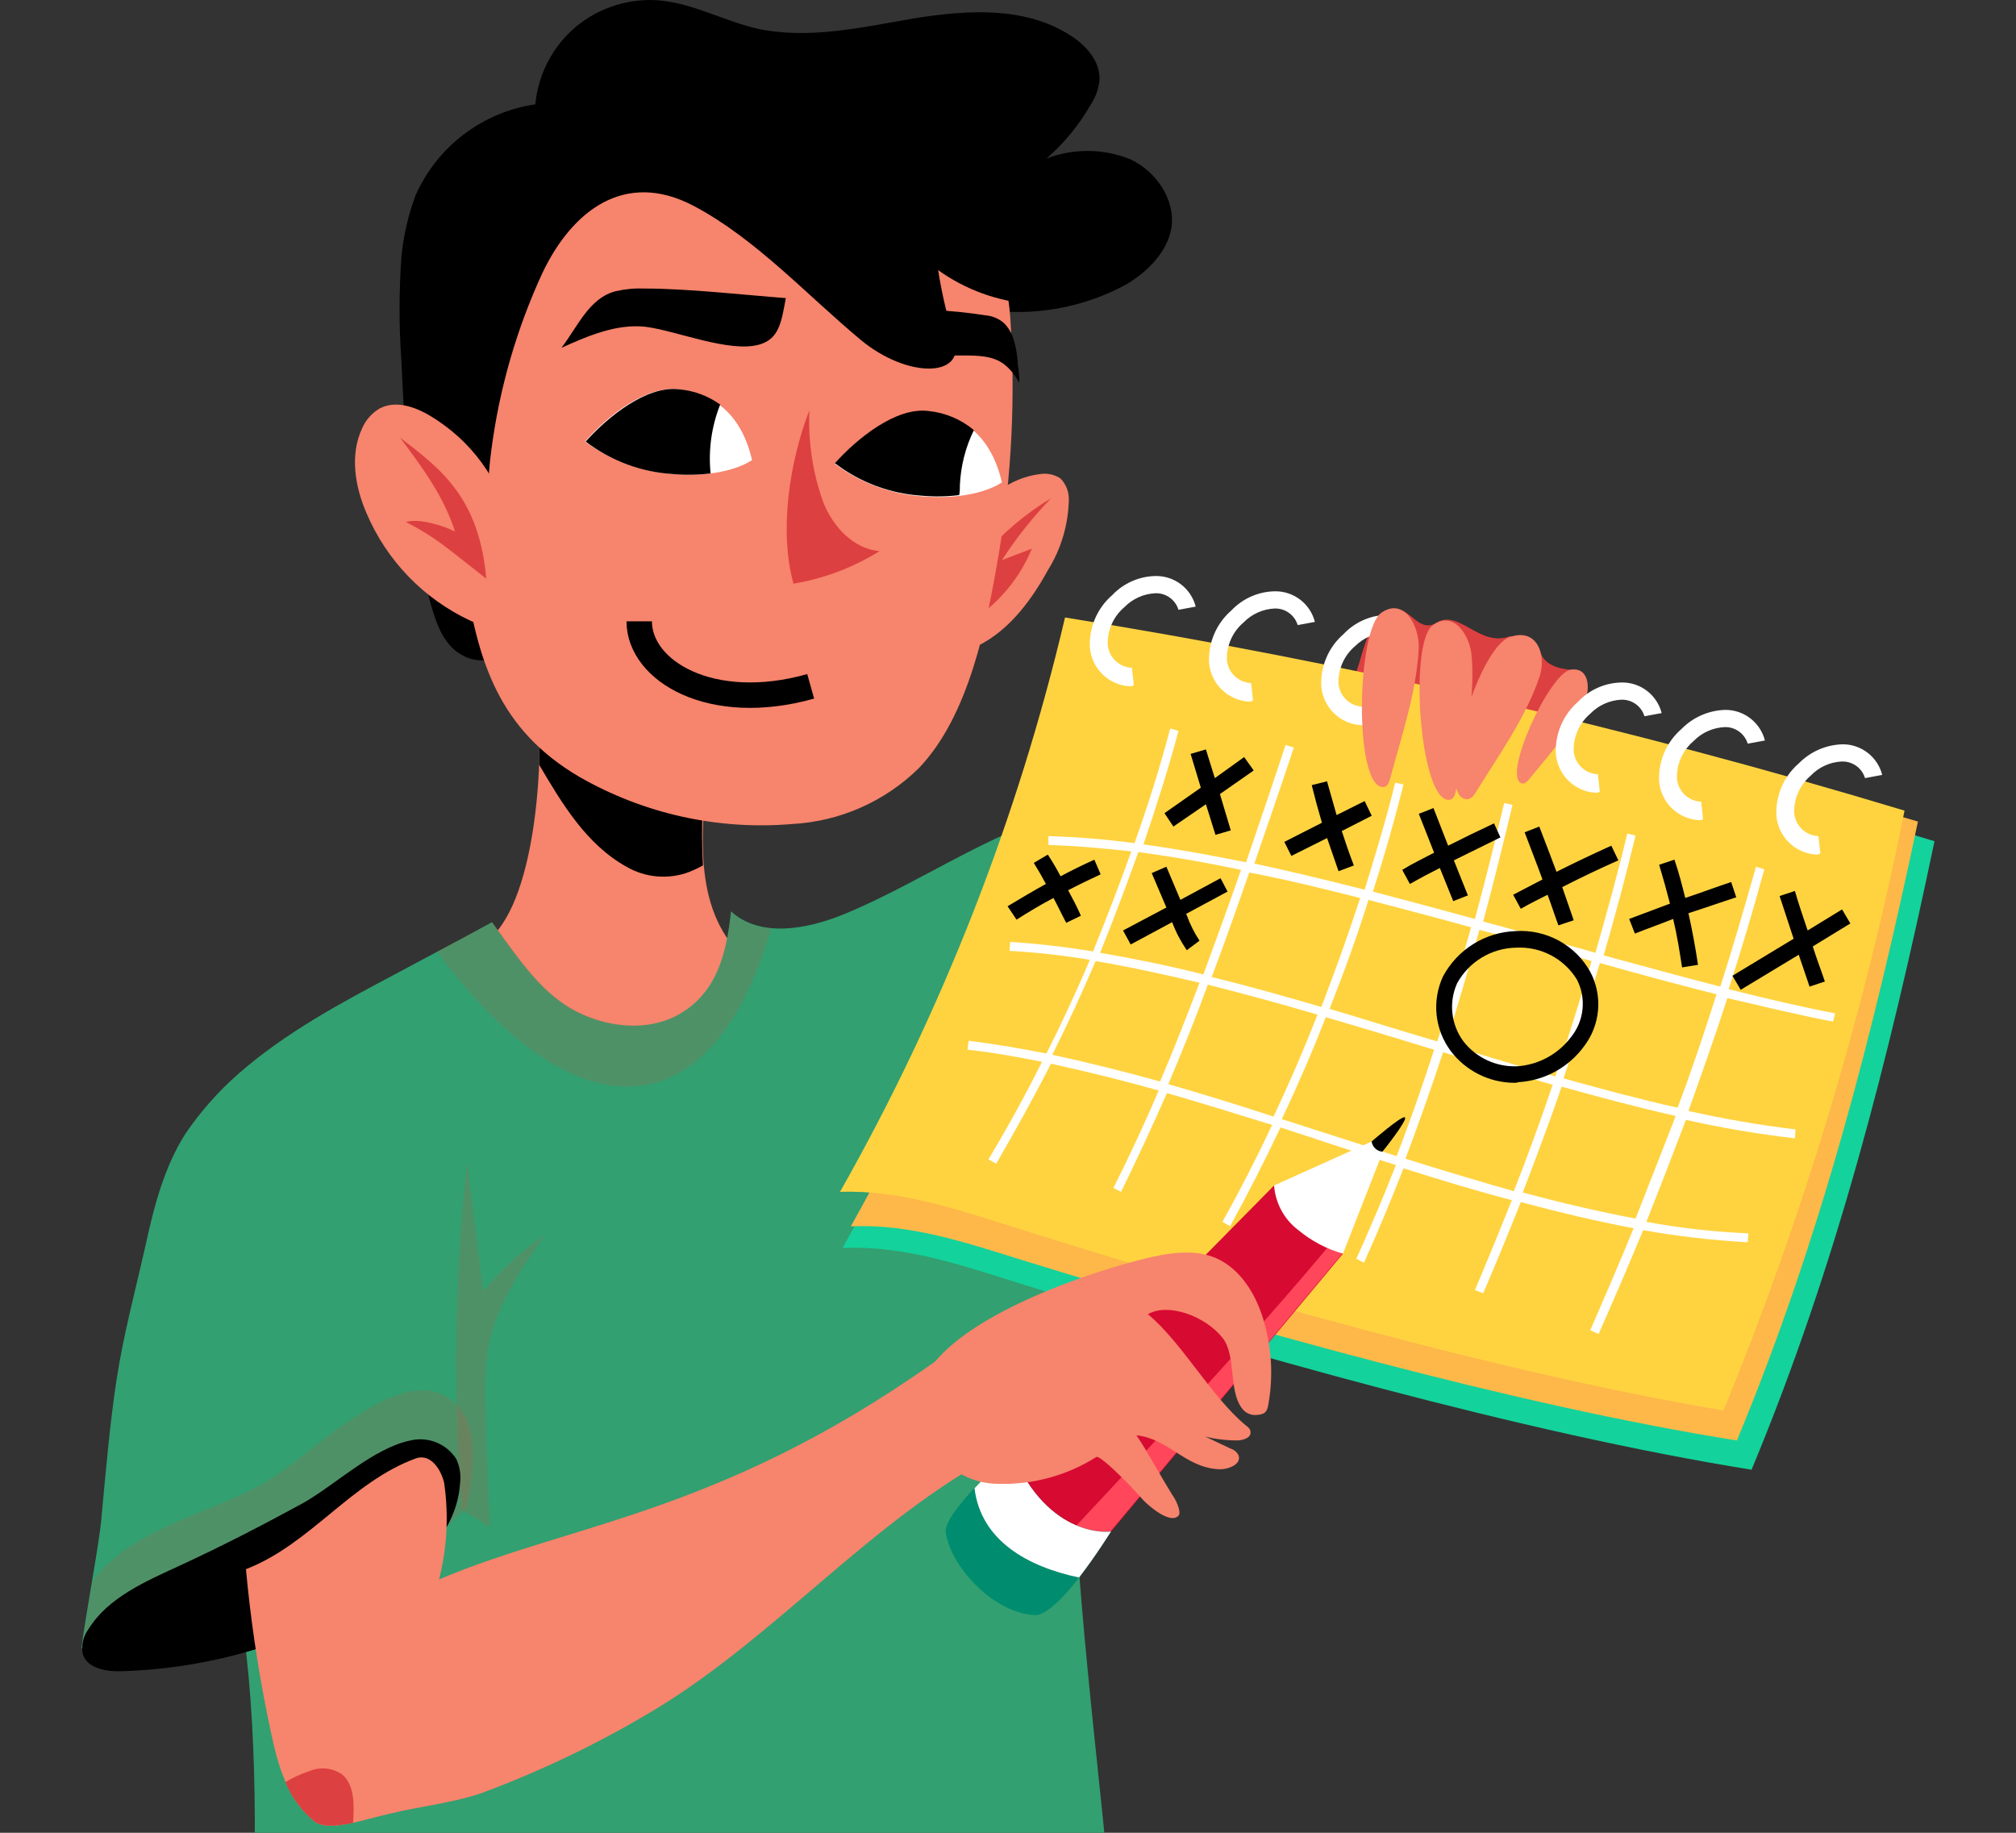
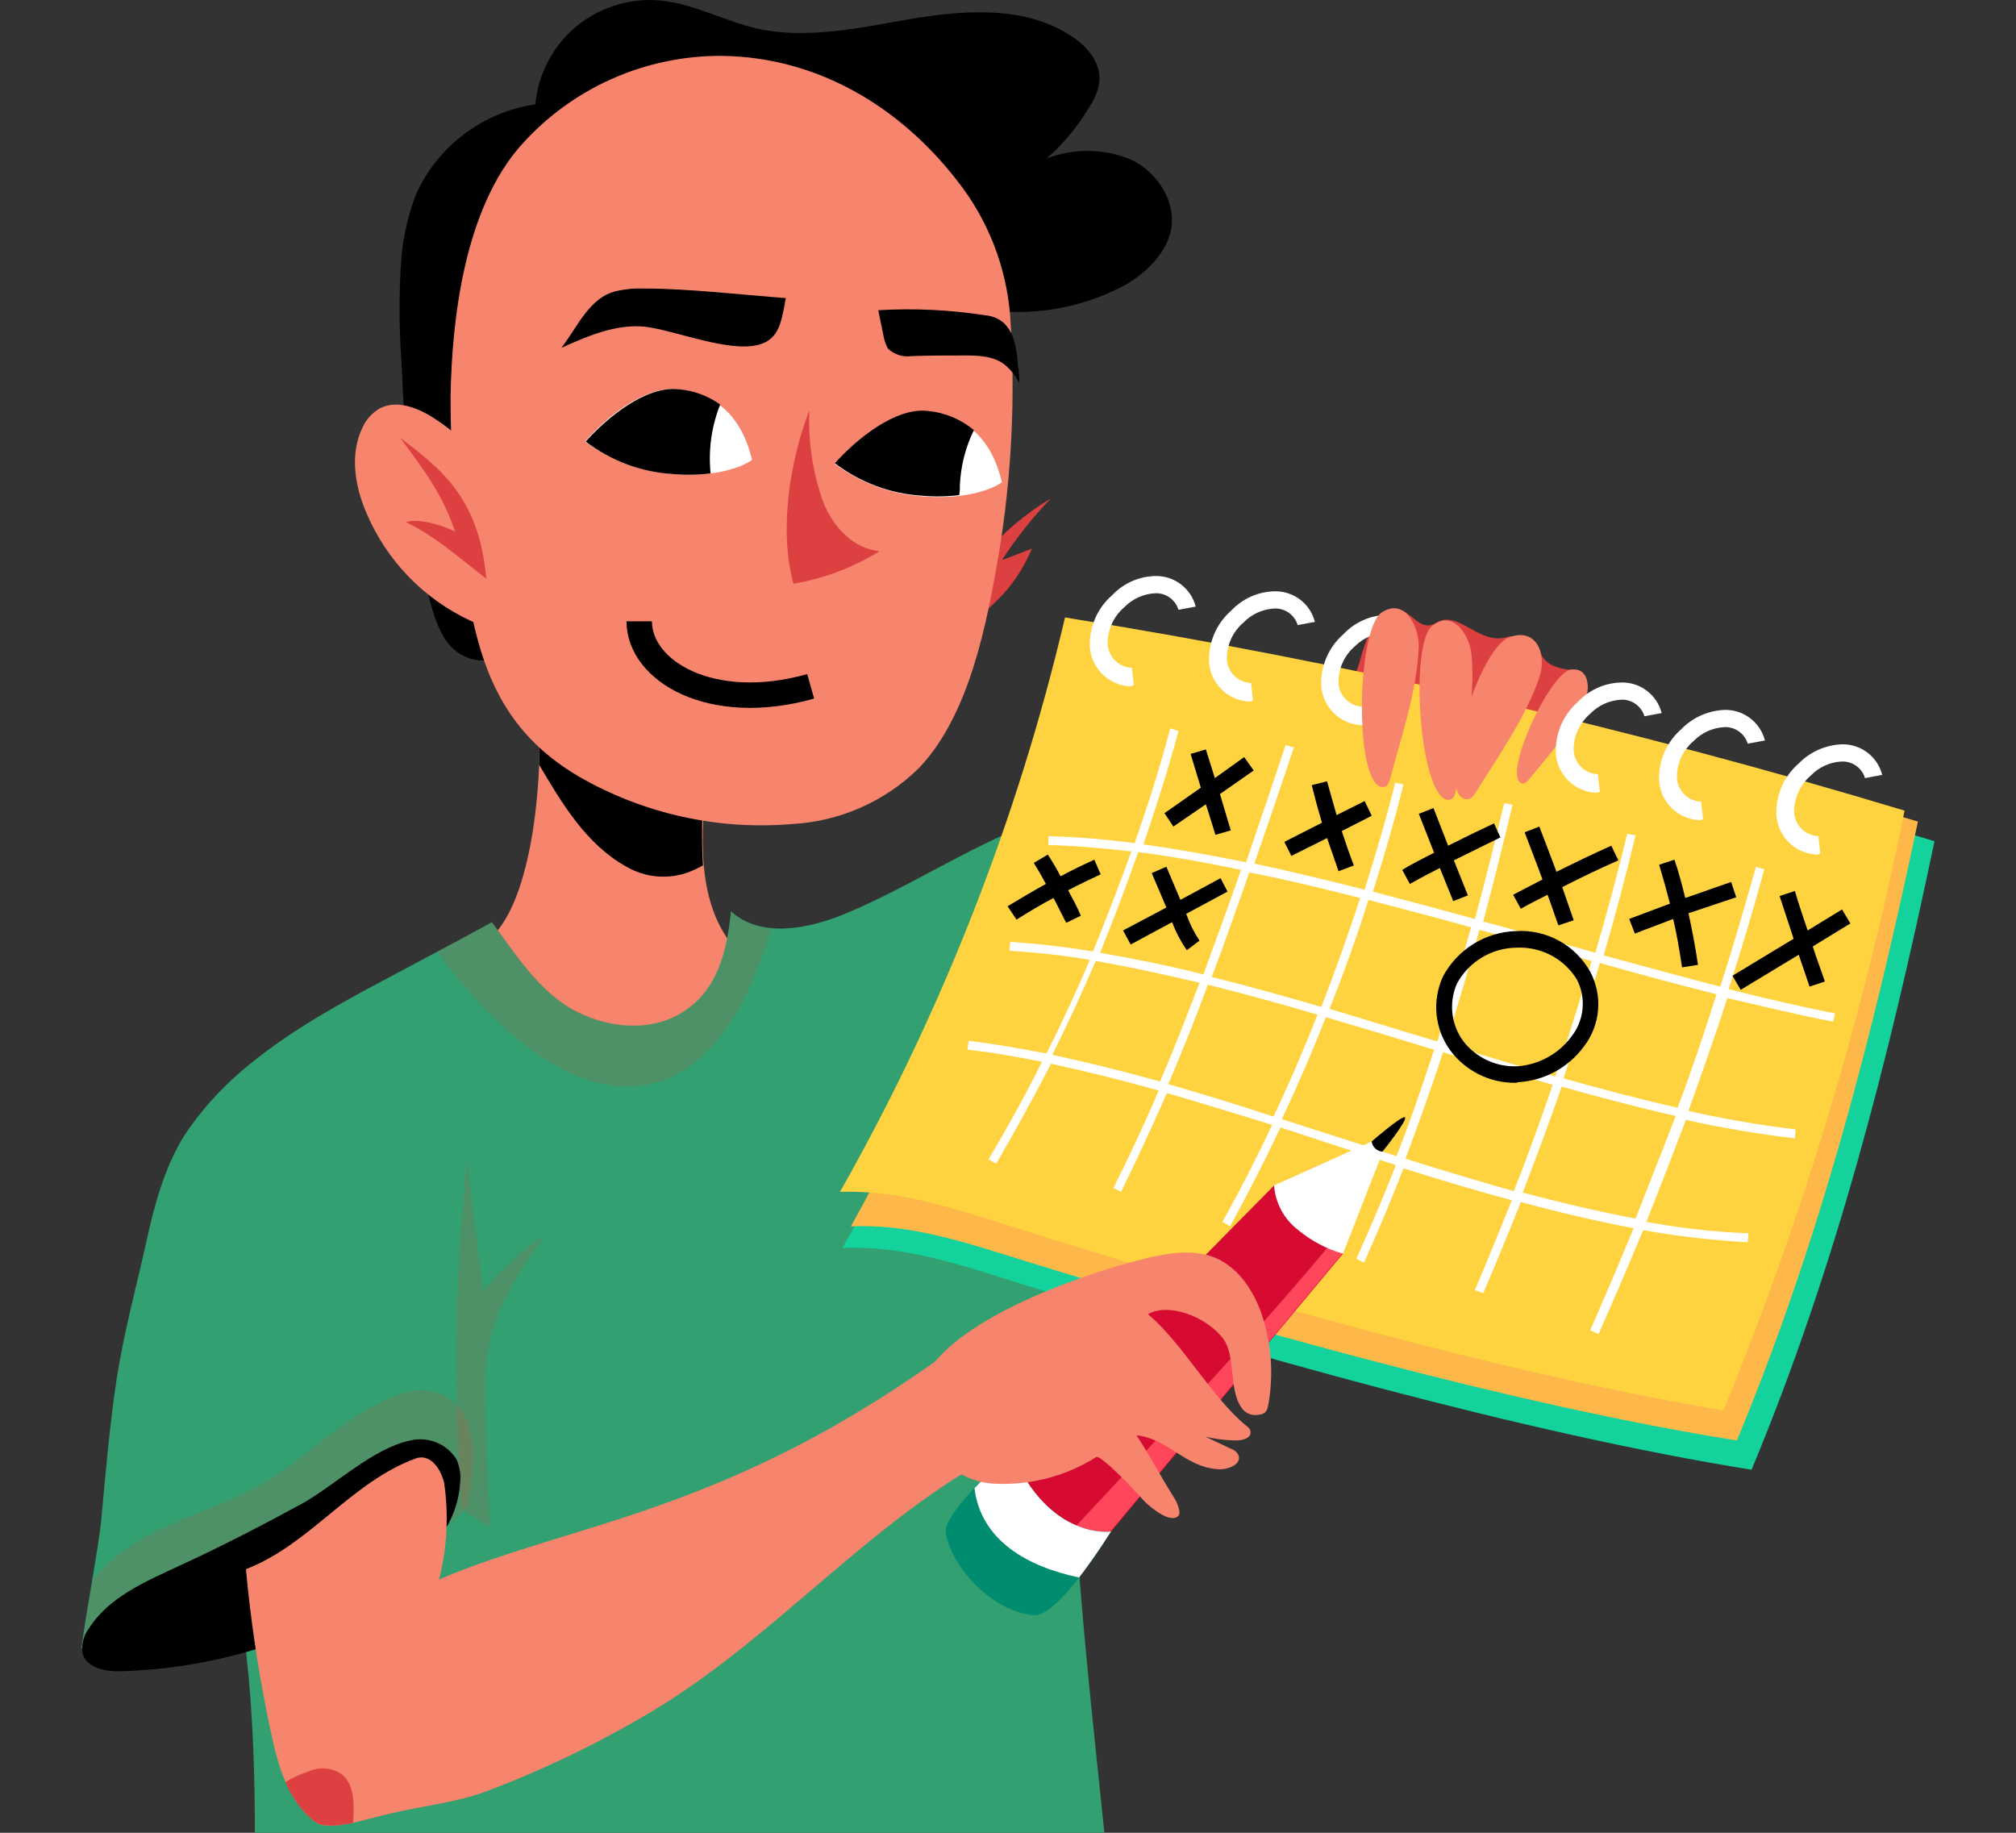
<svg xmlns="http://www.w3.org/2000/svg" width="363" height="330" viewBox="0 0 363 330" fill="none">
  <rect x="0" y="0" width="363" height="330" fill="#333333" stroke="none" />
  <g clip-path="url(#clip0_4260_15932)">
-     <path d="M187.294 85.355C188.575 85.152 189.886 85.439 190.966 86.159C191.918 87.145 192.453 88.462 192.457 89.833C192.391 94.383 191.081 98.828 188.67 102.687C185.457 108.54 181.096 114.279 174.897 116.806C174.011 117.256 172.995 117.377 172.028 117.149C171.45 116.865 170.95 116.445 170.571 115.926C170.191 115.406 169.944 114.802 169.85 114.165C168.244 107.507 172.26 100.391 175.015 94.537C176.089 92.073 177.785 89.93 179.938 88.32C182.091 86.71 184.626 85.688 187.294 85.355Z" fill="#F7846C" />
    <path d="M189.247 89.718C185.949 93.136 182.989 96.864 180.408 100.851C182.245 100.163 183.967 99.475 185.802 98.785C183.245 104.982 178.567 110.068 172.605 113.133C172.95 113.019 174.097 106.361 174.442 105.443C175.08 103.649 175.887 101.919 176.853 100.277C180.379 96.104 184.566 92.537 189.247 89.718Z" fill="#DD4040" />
    <path d="M108.212 31.066C120.494 31.754 130.595 40.477 141.608 45.757C146.826 48.166 152.24 50.124 157.791 51.61C165.162 54.004 172.793 55.506 180.522 56.086C188.301 56.608 196.067 54.896 202.904 51.151C206.692 48.855 210.25 45.297 210.939 40.936C211.627 35.887 208.184 30.836 203.478 28.656C198.66 26.724 193.29 26.682 188.443 28.54C191.598 25.787 194.274 22.529 196.361 18.898C197.23 17.591 197.78 16.1 197.969 14.542C198.198 11.094 195.559 8.115 192.573 6.279C184.426 1.108 174.095 1.797 164.684 3.289C155.272 4.903 145.516 7.192 136.22 5.126C130.364 3.749 124.856 0.649 118.772 0.075C113.339 -0.373 107.945 1.316 103.736 4.781C99.542 8.302 96.903 13.332 96.391 18.784C91.7 19.472 87.26 21.338 83.486 24.209C79.712 27.079 76.728 30.86 74.813 35.197C73.513 38.711 72.665 42.376 72.288 46.103C71.829 52.448 71.829 58.817 72.288 65.161C72.976 79.853 73.665 94.66 77.568 108.777C78.6 112.449 79.978 116.353 83.421 118.074C86.87 119.91 91.34 118.533 94.21 115.778C96.825 112.827 98.677 109.281 99.606 105.448C105.918 83.984 103.392 60.914 105.918 38.647C106.115 35.982 106.899 33.394 108.212 31.066Z" fill="black" />
    <path d="M126.92 141.827C126.46 151.354 124.742 165.587 135.643 173.851C117.509 209.425 86.289 197.954 86.289 170.294C96.272 165.357 97.767 138.155 96.963 128.859C107.178 138.27 115.442 145.156 126.92 141.827Z" fill="#F7846C" />
    <path d="M97.075 137.693C101.208 144.693 105.569 152.04 112.8 156.057C114.506 157.049 116.412 157.647 118.378 157.806C120.345 157.965 122.322 157.681 124.164 156.975C124.989 156.639 125.793 156.256 126.574 155.828C126.298 151.161 126.375 146.48 126.803 141.824C115.325 145.153 107.061 138.375 96.961 128.97C97.184 131.872 97.222 134.786 97.075 137.693Z" fill="black" />
    <path d="M131.625 164.093C136.904 168.914 145.282 167.306 151.826 164.667C167.779 158.124 182.241 146.762 199.344 144.702C201.993 164.124 208.136 182.906 217.478 200.139C211.624 210.356 201.524 217.242 196.589 227.909C193.26 234.911 192.915 242.944 192.915 250.751C193.03 284.265 197.966 316.862 200.836 351.066C180.062 345.555 153.317 347.506 132.084 351.409C110.85 355.311 89.961 360.936 68.497 362.662C60.578 363.235 52.429 363.35 44.739 360.939C46.231 341.197 46.574 313.996 43.935 294.483C31.774 297.352 27.177 296.55 14.666 296.779C15.24 291.844 17.88 277.841 18.225 273.708C19.027 265.216 19.717 256.829 20.979 248.458C22.249 240.195 24.427 232.159 26.258 224.01C27.75 217.124 29.587 210.122 33.375 204.154C36.08 200.168 39.282 196.542 42.902 193.364C51.394 185.904 61.495 180.51 71.481 175.23C77.22 172.13 82.959 169.146 88.584 166.048C92.715 171.675 96.733 177.984 102.701 181.543C108.668 184.991 116.589 186.019 122.557 182.461C129.1 178.555 130.821 171.667 131.625 164.093Z" fill="#32A071" />
    <path d="M62.644 286.559C70.67 282.932 77.919 277.787 83.992 271.407C84.599 268.689 84.983 265.925 85.141 263.144C85.255 258.788 84.566 254.192 80.663 251.666C74.924 247.88 67.232 252.936 62.413 256.143C56.905 259.815 52.084 264.636 46.231 267.736C36.704 272.785 25.571 274.852 17.995 283C17.538 283.468 17.113 283.967 16.724 284.494C15.92 289.198 15.116 294.019 14.771 296.545C24.872 296.315 29.809 296.774 37.728 295.511C46 292.527 54.609 290.347 62.644 286.559ZM86.862 181.193C94.666 189.342 106.718 198.639 118.769 194.736C125.541 192.558 130.478 186.473 133.69 180.389C135.835 176.167 137.565 171.746 138.856 167.19C136.175 167.054 133.622 166 131.625 164.206C130.821 171.782 129.214 178.668 122.671 182.456C116.704 186.014 108.899 184.981 102.815 181.538C96.848 178.089 92.833 171.666 88.698 166.043C85.37 167.764 82.041 169.6 78.716 171.323C81.207 174.792 83.928 178.089 86.862 181.193Z" fill="#EA4335" fill-opacity="0.16" />
    <path d="M181.898 57.004C182.875 71.306 182.182 85.674 179.832 99.816C177.654 112.441 174.553 128.74 165.485 138.267C159.363 144.313 151.237 147.906 142.645 148.367C129.299 149.503 115.925 146.54 104.308 139.873C89.839 131.381 85.944 119.099 83.648 103.145C81.95 92.671 81.107 82.076 81.127 71.466C81.358 57.004 83.768 37.721 93.638 26.36C98.181 21.194 103.78 17.065 110.058 14.253C116.336 11.441 123.145 10.011 130.023 10.061C147.355 10.29 162.16 19.357 172.376 32.567C177.914 39.586 181.231 48.098 181.902 57.013" fill="#F7846C" />
-     <path d="M173.173 32.099C162.958 18.899 148.151 9.374 130.82 9.143C123.688 9.237 116.653 10.805 110.156 13.748C103.659 16.691 97.842 20.946 93.068 26.246C83.196 37.608 79.984 57.58 79.753 72.042C79.639 79.273 81.476 85.928 82.28 93.159C82.968 93.504 83.655 93.963 84.345 94.308C84.919 94.537 86.296 95.341 86.984 94.882C87.559 94.537 87.674 93.159 87.674 92.704C87.864 91.412 87.94 90.106 87.903 88.802C87.922 86.19 88.114 83.583 88.476 80.997C89.91 69.996 93 59.276 97.642 49.2C103.038 37.838 112.563 30.607 124.845 37.04C135.978 42.893 145.275 53.108 154.916 61.143C163.296 68.143 173.739 68.029 171.904 61.257C170.585 57.132 169.587 52.911 168.919 48.632C173.839 52.161 179.638 54.267 185.677 54.716C193.597 54.945 203.926 51.73 208.402 44.733C209.397 43.276 209.967 41.57 210.048 39.807C210.129 38.044 209.718 36.294 208.861 34.751" fill="black" />
    <path d="M78.254 75.369C75.27 73.416 71.482 71.92 68.384 73.532C66.942 74.375 65.814 75.663 65.169 77.204C62.992 81.91 63.899 87.535 65.974 92.355C69.6 100.91 76.264 107.82 84.683 111.752C86.861 112.785 89.503 113.475 91.454 112.212C92.573 111.363 93.347 110.138 93.632 108.763C94.648 104.779 94.448 100.581 93.059 96.711C90.191 87.649 86.403 80.647 78.254 75.369Z" fill="#F7846C" />
    <path d="M87.551 104.185C86.281 89.38 79.057 84.22 72.055 78.82C76.073 84.214 79.859 89.264 81.927 95.7C79.861 94.667 75.614 93.289 73.089 93.977C78.598 96.847 80.204 98.453 87.551 104.192V104.185ZM145.74 73.874C145.482 79.534 146.341 85.189 148.267 90.518C149.987 94.765 153.545 98.781 158.365 99.241C153.632 102.183 148.369 104.171 142.872 105.092C140.233 95.571 142.184 83.06 145.74 73.874Z" fill="#DD4040" />
    <path d="M150.334 83.518C154.236 79.042 161.236 73.418 167.092 74.107C172.947 74.797 178.345 78.009 180.405 86.847C180.405 86.847 176.049 90.175 166.057 89.373C160.363 88.968 154.905 86.936 150.334 83.518ZM105.34 79.5C109.244 75.024 116.244 69.399 122.098 70.089C127.951 70.778 133.351 73.991 135.413 82.828C135.413 82.828 131.057 86.157 121.065 85.353C115.378 84.916 109.928 82.888 105.34 79.5Z" fill="white" />
    <path d="M172.832 87.424C172.975 83.958 173.835 80.559 175.356 77.441C173.014 75.482 170.133 74.28 167.093 73.993C161.237 73.303 154.237 79.042 150.335 83.404C154.876 86.876 160.351 88.915 166.058 89.257C168.275 89.458 170.507 89.42 172.715 89.143C172.812 88.575 172.851 87.999 172.832 87.424ZM129.675 72.846C127.485 71.264 124.905 70.312 122.213 70.092C116.36 69.403 109.359 75.142 105.457 79.503C109.999 82.976 115.473 85.014 121.18 85.357C123.435 85.555 125.705 85.517 127.952 85.242C127.522 81.032 128.113 76.78 129.675 72.846Z" fill="black" />
    <path d="M115.098 111.869C115.098 120.823 128.068 128.627 145.973 123.578" stroke="black" stroke-width="4.579" stroke-linejoin="round" />
    <path d="M141.496 53.675C140.693 57.922 140.348 61.022 136.675 62.055C131.281 63.547 121.756 59.53 116.245 58.84C111.074 58.263 105.916 60.441 101.092 62.628C104.076 58.726 106.141 53.553 110.962 52.413C112.656 52.033 114.393 51.879 116.127 51.954C123.821 51.954 133.922 53.101 141.496 53.675ZM183.506 68.941C182.898 67.704 182.037 66.609 180.979 65.726C178.914 64.006 175.93 64.006 173.405 64.006C170.305 64.006 167.207 64.006 164.107 64.12C163.341 64.23 162.56 64.162 161.824 63.924C161.089 63.685 160.417 63.281 159.861 62.742C159.563 62.158 159.332 61.542 159.172 60.906C158.827 59.185 158.484 57.579 158.139 55.856C164.581 55.472 171.045 55.78 177.422 56.775C178.65 56.867 179.816 57.35 180.75 58.152C181.641 59.038 182.276 60.148 182.587 61.365C182.992 62.784 183.223 64.246 183.275 65.721C183.48 66.781 183.557 67.862 183.506 68.941Z" fill="black" />
    <path d="M236.763 142.743C233.434 140.908 231.024 137.579 228.499 134.71C225.515 131.381 222.531 126.446 222.531 121.854C222.531 120.248 223.45 119.099 225.056 119.789C228.385 121.28 234.812 127.363 238.371 127.707C241.819 128.052 243.765 122.542 244.798 119.215C245.513 116.531 246.473 113.919 247.667 111.411C248.341 110.8 249.15 110.357 250.027 110.117C250.904 109.878 251.826 109.849 252.717 110.033C254.668 111.067 256.165 113.707 258.686 112.1C262.703 109.69 266.376 116.456 271.656 114.625C273.262 114.051 272.574 116.921 274.066 117.723C275.558 118.525 276.82 115.429 277.279 117.15C277.852 119.674 280.727 120.478 282.905 120.598C283.824 120.598 282.791 125.535 283.02 126.453C283.582 129.299 283.566 132.228 282.973 135.067C282.381 137.906 281.224 140.597 279.571 142.981C277.886 145.343 275.751 147.349 273.289 148.885C270.827 150.421 268.086 151.456 265.224 151.932C260.155 152.575 255.006 151.862 250.303 149.867C245.56 147.956 241.023 145.571 236.759 142.75" fill="#DD4040" />
    <path d="M315.382 264.631C330.648 228.017 340.175 190.37 348.324 151.46C301.151 137.122 243.189 123.112 194.293 115.995C185.229 154.036 170.897 190.625 151.711 224.701C162.73 224.242 172.83 227.687 183.388 231.015C223.331 243.519 273.948 257.983 315.382 264.631Z" fill="#14D29B" />
    <path d="M312.743 259.367C327.779 223.212 337.306 186.139 345.341 147.926C299.314 134.038 242.844 120.494 195.211 113.608C186.146 151.085 172.013 187.151 153.203 220.809C163.991 220.35 173.747 223.679 184.078 226.893C223.102 238.928 272.342 252.931 312.743 259.367Z" fill="#FDB849" />
    <path d="M310.333 253.963C324.631 219.088 335.547 182.92 342.93 145.958C293.38 130.987 242.879 119.369 191.768 111.18C183.253 147.404 169.61 182.226 151.252 214.594C161.926 214.251 171.796 217.579 182.013 220.792C220.921 233.074 270.046 247.191 310.333 253.963Z" fill="#FFD340" />
    <path d="M262.129 142.403C262.014 143.091 261.784 143.895 260.98 144.009C255.702 144.583 253.635 116.118 257.882 112.675C261.67 109.691 264.768 114.397 264.998 118.301C265.686 126.449 263.506 134.827 262.129 142.403Z" fill="#F7846C" />
    <path d="M265.681 142.744C265.338 143.32 264.762 144.015 263.96 143.893C258.221 143.089 266.026 116.806 271.765 114.739C276.814 112.902 278.422 117.953 277.273 121.636C274.863 129.086 269.701 136.203 265.681 142.744ZM275.208 140.45C274.863 140.793 274.52 141.252 273.937 141.024C270.489 139.646 278.988 121.282 282.776 120.592C286.105 120.019 286.448 123.921 285.301 126.447C282.784 131.725 278.651 136.203 275.208 140.45Z" fill="#F7846C" />
    <path d="M330.075 183.95L330.42 182.458C324.45 181.309 318.023 179.817 311.252 178.102C313.568 170.962 315.71 163.767 317.678 156.524L316.187 156.065C314.121 163.296 312.054 170.526 309.76 177.643C302.988 175.921 295.986 173.97 288.755 172.017C290.842 164.871 292.755 157.676 294.494 150.438L293.002 150.095C291.279 157.326 289.328 164.434 287.263 171.557C284.967 170.87 282.673 170.287 280.377 169.606C275.899 168.336 271.423 167.082 267.062 165.933C269.127 158.244 270.85 151.128 272.342 144.93L270.85 144.585C269.358 150.783 267.635 157.9 265.57 165.475C259.372 163.753 253.29 162.147 247.206 160.539C249.271 154.112 251.107 147.685 252.714 141.256L251.222 140.913C249.616 147.447 247.665 153.881 245.714 160.196C238.942 158.473 232.283 156.867 225.858 155.489C228.268 148.487 230.678 141.486 232.972 134.599L231.48 134.139C229.185 141.142 226.774 148.144 224.364 155.259C218.051 153.997 211.855 152.848 205.885 152.046C208.181 145.274 210.361 138.503 212.198 131.615L210.706 131.156C208.869 138.158 206.689 145.044 204.279 151.816C199.139 151.126 193.968 150.702 188.784 150.545V152.151C193.489 152.266 198.54 152.725 203.706 153.299C201.528 159.382 199.228 165.35 196.809 171.32C191.868 170.489 186.887 169.914 181.887 169.597L181.773 171.203C186.619 171.481 191.447 172.018 196.235 172.812C193.825 178.551 191.186 184.173 188.431 189.691C183.724 188.773 179.018 187.969 174.428 187.395L174.197 189.001C178.553 189.461 183.036 190.272 187.628 191.179C184.644 197.147 181.431 203 177.987 208.74L179.365 209.544C182.813 203.576 186.136 197.606 189.236 191.524C195.549 192.9 202.09 194.508 208.633 196.345C206.109 202.313 203.353 208.166 200.484 213.905L201.862 214.593C204.731 208.74 207.488 202.772 210.125 196.806C216.438 198.641 222.75 200.592 229.063 202.543C226.285 208.463 223.3 214.282 220.111 219.991L221.489 220.793C224.701 214.94 227.685 209.086 230.564 203.006C233.319 203.924 235.96 204.728 238.599 205.647L251.338 209.778C249.16 215.404 246.748 221.031 244.224 226.657L245.601 227.347C248.126 221.72 250.536 215.983 252.716 210.36C259.25 212.426 265.686 214.377 272.229 216.099C270.051 221.494 267.873 226.888 265.572 232.282L267.064 232.855C269.391 227.414 271.648 221.942 273.835 216.442C280.721 218.279 287.493 219.891 294.151 221.149C291.626 227.347 288.987 233.431 286.346 239.513L287.838 240.203C290.585 233.996 293.264 227.759 295.873 221.494C302.098 222.596 308.384 223.323 314.696 223.672L314.811 222.065C308.648 221.811 302.512 221.121 296.447 220C298.868 213.898 301.24 207.776 303.563 201.636C310.043 203.088 316.594 204.198 323.191 204.962L323.305 203.356C316.824 202.58 310.388 201.469 304.022 200.028C306.433 193.256 308.843 186.484 311.023 179.712C317.45 181.195 323.991 182.801 330.075 183.95ZM279.687 171.095C281.983 171.784 284.279 172.365 286.584 173.046C284.524 180.008 282.342 186.934 280.041 193.82C273.507 191.985 266.842 189.918 260.299 187.967C262.595 180.85 264.546 173.964 266.383 167.423C270.85 168.57 275.331 169.833 279.687 171.095ZM264.882 166.964C263.045 173.498 261.094 180.395 258.798 187.508C258.11 187.279 257.528 187.165 256.847 186.934C250.994 185.212 245.255 183.377 239.401 181.654C241.926 175.227 244.336 168.684 246.402 162.027C252.485 163.635 258.684 165.241 264.882 166.964ZM244.917 161.684C242.756 168.286 240.421 174.83 237.916 181.309C231.259 179.358 224.716 177.523 218.175 175.915C220.585 169.603 222.765 163.29 224.946 157.092C231.48 158.355 238.138 159.961 244.91 161.684H244.917ZM204.974 153.418C210.944 154.222 217.026 155.255 223.455 156.633C221.277 162.945 218.977 169.143 216.683 175.456C210.368 173.85 204.056 172.587 198.088 171.554C200.498 165.554 202.791 159.507 204.967 153.418H204.974ZM189.48 189.918C192.235 184.409 194.874 178.665 197.284 173.038C203.368 174.071 209.566 175.449 215.993 176.941C213.697 182.91 211.403 188.878 208.876 194.728C202.46 192.933 195.993 191.329 189.481 189.918H189.48ZM210.368 195.198C212.895 189.23 215.305 183.261 217.485 177.293C223.914 178.899 230.569 180.741 237.227 182.687C234.803 188.899 232.161 195.024 229.308 201.051C223.102 198.986 216.676 197.035 210.354 195.198H210.368ZM238.719 204.037C236.08 203.233 233.439 202.314 230.8 201.51C233.669 195.428 236.308 189.35 238.719 183.146C244.572 184.869 250.427 186.595 256.281 188.426C256.969 188.657 257.551 188.771 258.232 189C256.164 195.312 253.985 201.741 251.46 208.168C247.32 206.79 242.959 205.413 238.711 204.037H238.719ZM253.066 208.627C255.459 202.286 257.716 195.895 259.838 189.459C266.372 191.41 273.037 193.477 279.58 195.312C277.402 201.741 275.104 208.053 272.579 214.48C266.046 212.619 259.538 210.668 253.059 208.627H253.066ZM294.501 219.415C287.843 218.145 280.957 216.548 274.186 214.711C276.596 208.398 279.006 202.084 281.186 195.653C288.188 197.604 295.074 199.441 301.732 200.933C299.314 207.135 296.904 213.333 294.494 219.415H294.501ZM302.077 199.45C295.419 197.958 288.533 196.122 281.531 194.17C283.832 187.284 286.014 180.358 288.074 173.396C295.047 175.373 302.049 177.249 309.077 179.023C306.89 185.901 304.594 192.787 302.069 199.445L302.077 199.45Z" fill="white" />
    <path d="M224.022 136.315L218.742 140.103L217.134 134.938L214.381 135.742L216.218 141.824L209.674 146.416L211.281 148.826L217.134 144.809L218.857 150.318L221.612 149.514L219.661 142.973L225.743 138.725L224.022 136.315ZM245.715 144.234L240.666 146.76C240.092 144.693 239.518 142.742 238.945 140.677L236.19 141.364C236.748 143.637 237.36 145.895 238.027 148.138L231.255 151.586L232.525 154.111L238.954 150.897C239.642 152.848 240.332 154.915 241.019 156.866L243.775 155.832C242.971 153.766 242.283 151.701 241.597 149.635L246.991 146.88L245.715 144.234ZM269.014 148.252C266.239 149.548 263.484 150.887 260.75 152.269L258.111 145.497L255.471 146.53L258.226 153.532C256.275 154.565 254.323 155.483 252.487 156.63L253.864 159.155C255.638 158.154 257.437 157.197 259.258 156.286L261.669 162.255L264.308 161.222L261.783 154.91C264.538 153.532 267.41 152.155 270.163 150.777L269.014 148.252ZM290.133 152.269C286.81 153.769 283.519 155.338 280.262 156.975C279.248 154.251 278.215 151.535 277.163 148.826L274.524 149.859C275.557 152.614 276.702 155.485 277.737 158.353C276.016 159.271 274.18 160.19 272.457 161.106L273.835 163.633C275.441 162.714 277.049 161.91 278.655 161.106C279.345 162.943 279.926 164.78 280.606 166.617L283.362 165.698C282.672 163.747 281.984 161.682 281.296 159.73C284.618 158.03 287.986 156.422 291.397 154.91L290.133 152.269ZM312.63 161.565L311.712 158.812C308.957 159.73 306.202 160.763 303.448 161.682C302.873 159.386 302.299 157.09 301.497 154.785L298.742 155.703C299.445 158.022 300.096 160.357 300.693 162.705C298.283 163.624 295.758 164.542 293.348 165.46L294.381 168.099C296.676 167.181 298.971 166.377 301.267 165.46C301.956 168.328 302.414 171.198 302.873 174.183L305.742 173.724C305.283 170.624 304.709 167.525 304.022 164.426C306.891 163.516 309.761 162.484 312.63 161.565ZM333.174 166.272L331.682 163.747L325.484 167.535C324.682 165.125 323.878 162.829 323.19 160.418L320.435 161.337C321.239 163.861 322.155 166.502 322.959 169.027L311.941 175.693L313.433 178.218L323.878 171.905C324.566 173.857 325.148 175.693 325.829 177.644L328.584 176.726C327.894 174.661 327.092 172.593 326.406 170.413L333.174 166.272ZM197.049 154.794C194.988 155.719 192.959 156.715 190.965 157.779C190.269 156.439 189.502 155.136 188.669 153.875L186.145 155.369C186.915 156.605 187.641 157.868 188.323 159.155C186.027 160.426 183.731 161.796 181.426 163.173L183.034 165.584C185.212 164.206 187.51 162.829 189.691 161.682C190.494 163.173 191.183 164.665 191.985 166.157L194.626 164.887C193.937 163.281 193.134 161.789 192.33 160.297C194.281 159.264 196.233 158.346 198.184 157.427L197.049 154.794ZM219.775 158.122L212.544 162.025L210.019 156.057L207.378 157.204L210.019 163.402L202.215 167.535L203.592 170.06L211.054 166.043C211.726 167.826 212.613 169.522 213.693 171.092L215.982 169.372C215.036 167.938 214.265 166.396 213.686 164.78L213.571 164.551L221.033 160.533L219.775 158.122ZM272.688 194.967C270.462 194.958 268.268 194.436 266.277 193.44C264.286 192.445 262.552 191.003 261.21 189.228C259.791 187.321 258.914 185.066 258.671 182.702C258.429 180.338 258.83 177.952 259.832 175.797C261.109 173.412 262.989 171.404 265.285 169.974C267.581 168.544 270.213 167.741 272.916 167.647C275.621 167.474 278.319 168.072 280.697 169.372C283.075 170.673 285.034 172.622 286.347 174.993C287.463 177.106 287.948 179.496 287.744 181.877C287.541 184.258 286.658 186.53 285.2 188.424C283.823 190.298 282.049 191.846 280.006 192.956C277.962 194.067 275.699 194.714 273.377 194.851C273.16 194.946 272.924 194.985 272.688 194.967ZM273.031 170.633C270.841 170.662 268.699 171.273 266.824 172.403C264.948 173.532 263.406 175.14 262.357 177.062C261.606 178.748 261.316 180.604 261.518 182.439C261.72 184.274 262.406 186.022 263.506 187.505C264.655 188.978 266.14 190.153 267.838 190.933C269.536 191.712 271.395 192.072 273.261 191.983C275.152 191.843 276.991 191.299 278.654 190.388C280.317 189.477 281.766 188.221 282.902 186.703C284.056 185.266 284.768 183.525 284.951 181.691C285.134 179.857 284.782 178.009 283.935 176.372C282.803 174.522 281.192 173.012 279.273 172.002C277.353 170.992 275.197 170.519 273.031 170.633Z" fill="black" />
    <path d="M203.474 123.577C201.625 123.483 199.873 122.722 198.543 121.434C197.213 120.146 196.396 118.419 196.243 116.574C196.154 114.804 196.47 113.036 197.166 111.405C197.862 109.774 198.92 108.323 200.26 107.162C201.279 106.083 202.506 105.221 203.868 104.628C205.229 104.035 206.696 103.724 208.18 103.713C209.811 103.709 211.396 104.249 212.685 105.247C213.974 106.245 214.893 107.644 215.297 109.224L212.197 109.797C211.931 108.916 211.382 108.147 210.636 107.608C209.889 107.069 208.986 106.79 208.066 106.813C205.937 106.906 203.924 107.809 202.44 109.338C201.462 110.167 200.686 111.208 200.169 112.381C199.652 113.554 199.408 114.829 199.456 116.11C199.559 117.209 200.057 118.234 200.858 118.994C201.659 119.754 202.709 120.197 203.812 120.243L204.157 123.341C203.961 123.492 203.721 123.575 203.474 123.577ZM224.938 126.326C223.089 126.234 221.337 125.473 220.007 124.185C218.677 122.898 217.86 121.171 217.707 119.326C217.618 117.555 217.934 115.787 218.63 114.156C219.326 112.526 220.384 111.075 221.724 109.913C222.743 108.834 223.97 107.972 225.331 107.379C226.692 106.787 228.158 106.476 229.643 106.465C231.273 106.46 232.859 106.999 234.148 107.997C235.437 108.996 236.356 110.396 236.759 111.975L233.661 112.549C233.394 111.667 232.846 110.898 232.099 110.358C231.352 109.819 230.449 109.54 229.528 109.563C227.399 109.656 225.386 110.56 223.902 112.09C222.924 112.919 222.148 113.959 221.631 115.132C221.113 116.305 220.869 117.58 220.916 118.861C221.02 119.96 221.518 120.985 222.319 121.744C223.12 122.504 224.169 122.947 225.272 122.992L225.617 126.092C225.422 126.242 225.184 126.324 224.938 126.326ZM245.139 130.577C243.29 130.485 241.538 129.724 240.208 128.436C238.878 127.148 238.061 125.422 237.908 123.577C237.819 121.806 238.135 120.038 238.831 118.407C239.527 116.776 240.585 115.325 241.925 114.164C242.944 113.085 244.171 112.223 245.532 111.63C246.893 111.037 248.359 110.726 249.844 110.716L249.729 113.814C247.574 113.935 245.536 114.833 243.99 116.34C243.013 117.17 242.237 118.21 241.72 119.383C241.204 120.556 240.96 121.831 241.007 123.112C241.11 124.211 241.608 125.236 242.409 125.995C243.21 126.755 244.26 127.198 245.363 127.243L245.707 130.343C245.598 130.577 245.368 130.577 245.139 130.577ZM287.376 142.743C285.527 142.65 283.775 141.889 282.445 140.602C281.115 139.314 280.298 137.587 280.145 135.743C280.057 133.972 280.373 132.204 281.069 130.573C281.765 128.942 282.824 127.491 284.164 126.33C285.183 125.251 286.41 124.389 287.771 123.796C289.131 123.204 290.598 122.893 292.082 122.882C293.713 122.877 295.298 123.416 296.587 124.414C297.876 125.413 298.795 126.812 299.199 128.392L296.099 128.965C295.833 128.084 295.284 127.315 294.538 126.776C293.791 126.237 292.888 125.958 291.968 125.982C289.839 126.074 287.826 126.978 286.342 128.506C285.364 129.336 284.588 130.376 284.071 131.549C283.554 132.722 283.31 133.997 283.358 135.278C283.461 136.377 283.959 137.402 284.76 138.162C285.561 138.921 286.611 139.365 287.714 139.409L288.059 142.509C287.869 142.671 287.625 142.755 287.376 142.743ZM305.971 147.68C304.122 147.586 302.37 146.825 301.04 145.537C299.71 144.249 298.893 142.523 298.74 140.678C298.651 138.907 298.966 137.139 299.662 135.509C300.358 133.878 301.416 132.428 302.756 131.267C304.847 129.13 307.689 127.893 310.677 127.818C312.307 127.814 313.892 128.354 315.181 129.352C316.469 130.35 317.388 131.749 317.792 133.329L314.694 133.902C314.427 133.021 313.878 132.252 313.131 131.712C312.385 131.173 311.482 130.894 310.561 130.918C308.432 131.011 306.419 131.914 304.934 133.443C303.957 134.272 303.18 135.313 302.664 136.486C302.147 137.659 301.903 138.934 301.951 140.215C302.054 141.314 302.552 142.339 303.353 143.099C304.154 143.859 305.203 144.302 306.307 144.348L306.65 147.446C306.561 147.533 306.454 147.599 306.337 147.639C306.219 147.68 306.094 147.694 305.971 147.68ZM327.09 153.876C325.241 153.784 323.489 153.023 322.159 151.735C320.829 150.448 320.012 148.721 319.859 146.876C319.77 145.105 320.086 143.337 320.782 141.706C321.478 140.075 322.536 138.624 323.876 137.463C325.966 135.327 328.807 134.09 331.795 134.015C333.425 134.01 335.011 134.549 336.3 135.547C337.589 136.546 338.508 137.945 338.911 139.525L335.813 140.099C335.546 139.217 334.997 138.448 334.251 137.909C333.504 137.37 332.601 137.091 331.68 137.115H331.566C329.477 137.23 327.509 138.132 326.057 139.64C325.078 140.469 324.299 141.51 323.781 142.684C323.262 143.858 323.017 145.134 323.065 146.417C323.168 147.516 323.666 148.54 324.467 149.3C325.268 150.06 326.317 150.504 327.421 150.549L327.765 153.648C327.571 153.794 327.334 153.875 327.09 153.876Z" fill="white" />
    <path d="M250.305 140.219C250.076 140.909 249.846 141.711 249.044 141.711C243.764 141.825 244.223 113.246 248.813 110.262C252.831 107.622 255.47 112.558 255.47 116.461C255.126 124.61 252.256 132.759 250.305 140.219Z" fill="#F7846C" />
    <path d="M88.24 274.976C87.895 267.745 87.552 260.399 87.435 253.168C87.226 249.485 87.418 245.791 88.009 242.15C89.503 234.802 93.864 228.49 98.109 222.292C93.973 225.203 90.231 228.637 86.976 232.508C86.288 226.424 85.37 219.653 84.107 209.095C81.851 229.948 81.543 250.967 83.188 271.877" fill="#EA4335" fill-opacity="0.16" />
    <path d="M32.455 281.854C26.257 284.724 19.485 287.593 15.928 293.332C15.461 293.969 15.13 294.695 14.952 295.464C14.774 296.234 14.755 297.031 14.895 297.808C15.697 300.449 19.251 301.022 22.01 300.908C37.764 300.415 53.131 295.911 66.659 287.822C74.463 283.118 82.268 276.23 82.843 267.048C83.027 265.56 82.788 264.05 82.154 262.691C81.293 261.347 80.034 260.304 78.553 259.707C77.073 259.111 75.442 258.99 73.89 259.363C67.233 260.74 60.459 267.283 54.607 270.616C47.262 274.623 39.924 278.411 32.455 281.854Z" fill="black" />
    <path d="M229.418 213.445L241.814 225.727L197.279 279.097L178.57 264.98L229.418 213.445Z" fill="#D70A32" />
    <path d="M192.799 275.771L197.155 279.099L241.688 225.738L239.737 223.787C224.821 241.683 208.753 258.67 192.799 275.771Z" fill="#FF465A" />
    <path d="M241.812 225.729L250.305 204.036L229.412 213.447C229.524 215.019 229.971 216.549 230.722 217.935C231.473 219.321 232.512 220.53 233.768 221.482C236.126 223.44 238.865 224.887 241.812 225.729Z" fill="white" />
    <path d="M200.031 275.77C200.031 275.77 188.897 277.378 182.126 261.431C182.126 261.431 169.615 272.45 170.303 276.007C171.335 282.32 178.911 290.355 186.257 290.814C190.734 291.036 200.031 275.77 200.031 275.77Z" fill="#008C6E" />
    <path d="M194.292 284.035C197.39 280.017 200.031 275.77 200.031 275.77C200.031 275.77 188.898 277.378 182.126 261.431C182.126 261.431 178.678 264.529 175.469 267.965C176.616 277.378 184.996 282.084 194.292 284.035Z" fill="white" />
    <path d="M248.928 207.363C248.442 207.325 247.984 207.123 247.629 206.789C247.274 206.456 247.044 206.011 246.977 205.528C246.977 205.528 252.256 200.936 252.946 201.172C253.634 201.51 248.928 207.363 248.928 207.363Z" fill="black" />
    <path d="M211.74 270.255C211.397 269.567 210.937 268.985 210.707 268.533C208.641 265.206 206.805 261.647 204.625 258.432C210.251 259.008 213.348 264.059 219.087 264.516C220.922 264.747 223.677 263.712 222.989 261.992C222.847 261.718 222.653 261.475 222.416 261.278C222.18 261.081 221.906 260.933 221.611 260.843C220.119 260.155 218.511 259.351 217.019 258.665C218.897 259.126 220.825 259.357 222.758 259.353C223.791 259.353 225.283 258.893 225.169 257.861C225.169 257.287 224.71 256.942 224.25 256.59C218.052 251.425 212.888 241.783 206.69 236.625C210.248 234.56 216.905 236.856 220.121 240.872C222.646 244.087 221.154 250.169 223.57 253.497C223.869 253.941 224.283 254.294 224.769 254.518C225.255 254.743 225.793 254.829 226.325 254.768C227.817 254.654 228.16 254.194 228.39 252.817C229.293 247.727 228.978 242.496 227.472 237.551C226.094 232.961 223.339 228.476 218.978 226.532C214.961 224.811 210.255 225.614 206.008 226.648C193.956 229.632 152.752 242.945 168.706 261.54C169.956 263.266 171.594 264.674 173.488 265.651C175.382 266.629 177.479 267.147 179.61 267.166C185.889 267.379 192.086 265.699 197.397 262.346C197.973 262.001 201.645 265.672 201.989 266.017C203.367 267.288 204.745 268.887 206.006 270.264C206.924 271.183 210.712 274.511 212.204 272.905C212.658 272.433 212.084 270.949 211.74 270.255Z" fill="#F7846C" />
    <path d="M171.916 242.602C131.169 272.549 103.623 273.936 79.06 284.379C80.505 278.719 80.817 272.829 79.979 267.048C79.52 264.87 77.683 261.654 74.928 262.572C63.221 266.819 55.87 278.067 44.283 282.537C45.086 291.245 46.351 299.904 48.071 308.477C49.447 315.011 50.71 323.284 56.678 327.99C59.204 329.941 65.753 327.531 70.452 326.498C75.732 325.228 82.044 324.547 87.095 322.71C97.406 318.855 107.353 314.092 116.821 308.477C139.433 295.164 156.879 273.471 180.18 261.42C175.245 256.26 171.112 249.602 171.916 242.602Z" fill="#F7846C" />
    <path d="M61.609 319.502C60.747 318.903 59.745 318.535 58.699 318.435C57.654 318.334 56.6 318.504 55.64 318.928C54.153 319.412 52.728 320.067 51.393 320.879C52.525 323.658 54.341 326.106 56.672 327.996C58.05 329.028 60.691 328.8 63.569 328.224C63.789 325.126 63.903 321.453 61.609 319.502Z" fill="#DD4040" />
  </g>
  <defs>
    <clipPath id="clip0_4260_15932">
      <rect width="363" height="363" fill="white" />
    </clipPath>
  </defs>
</svg>